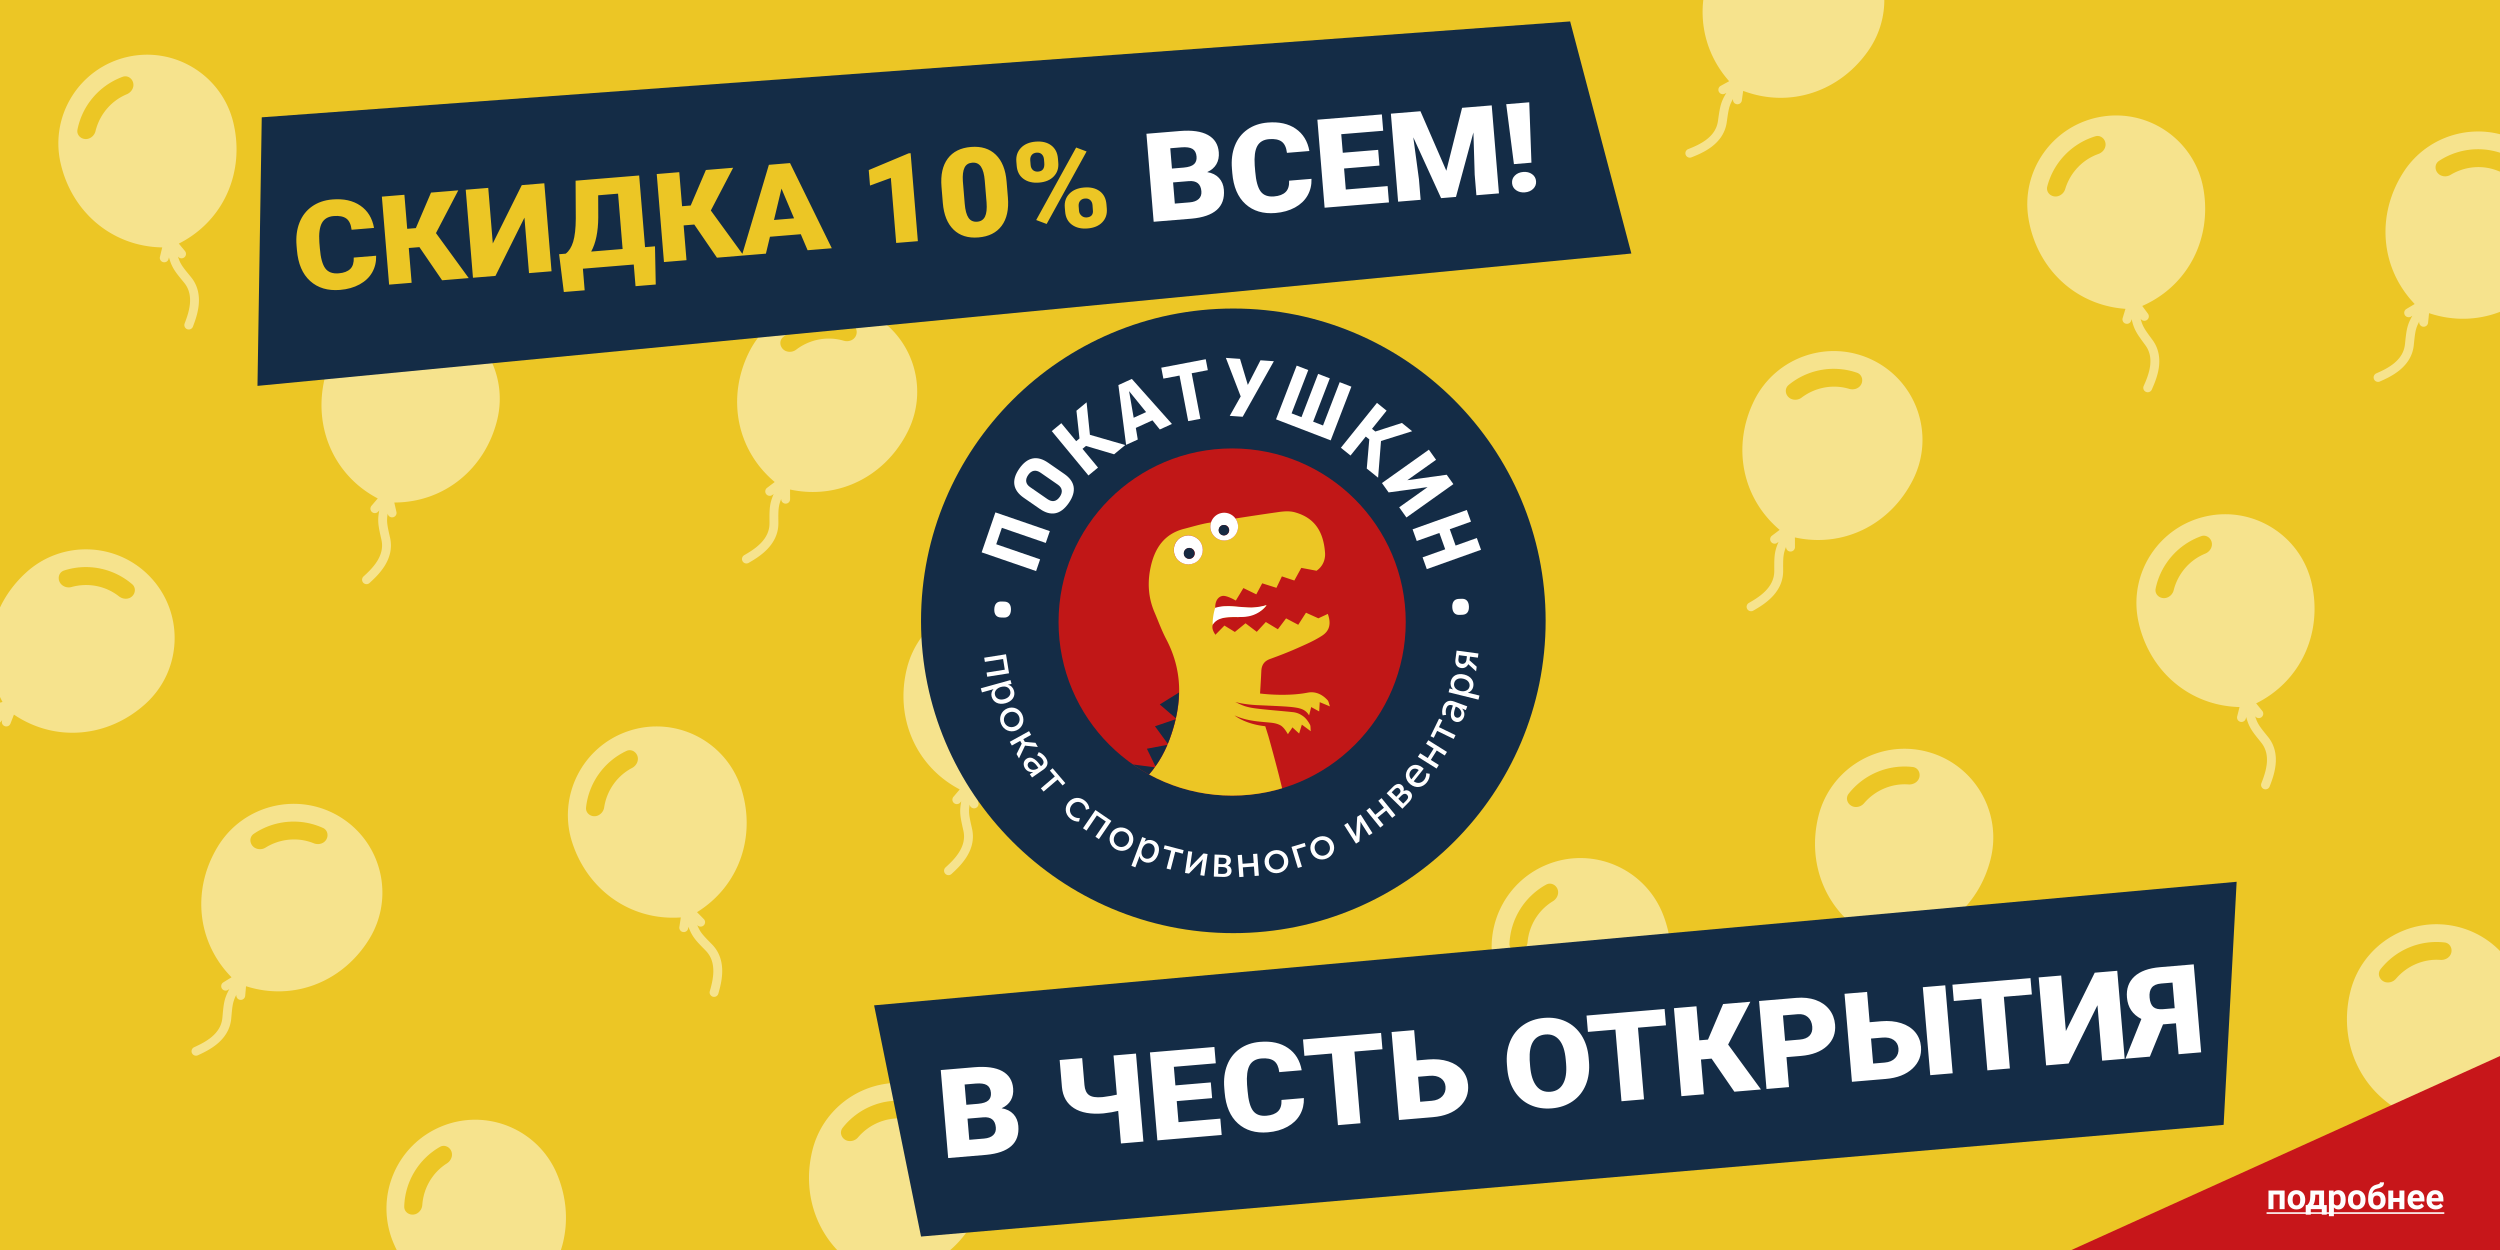
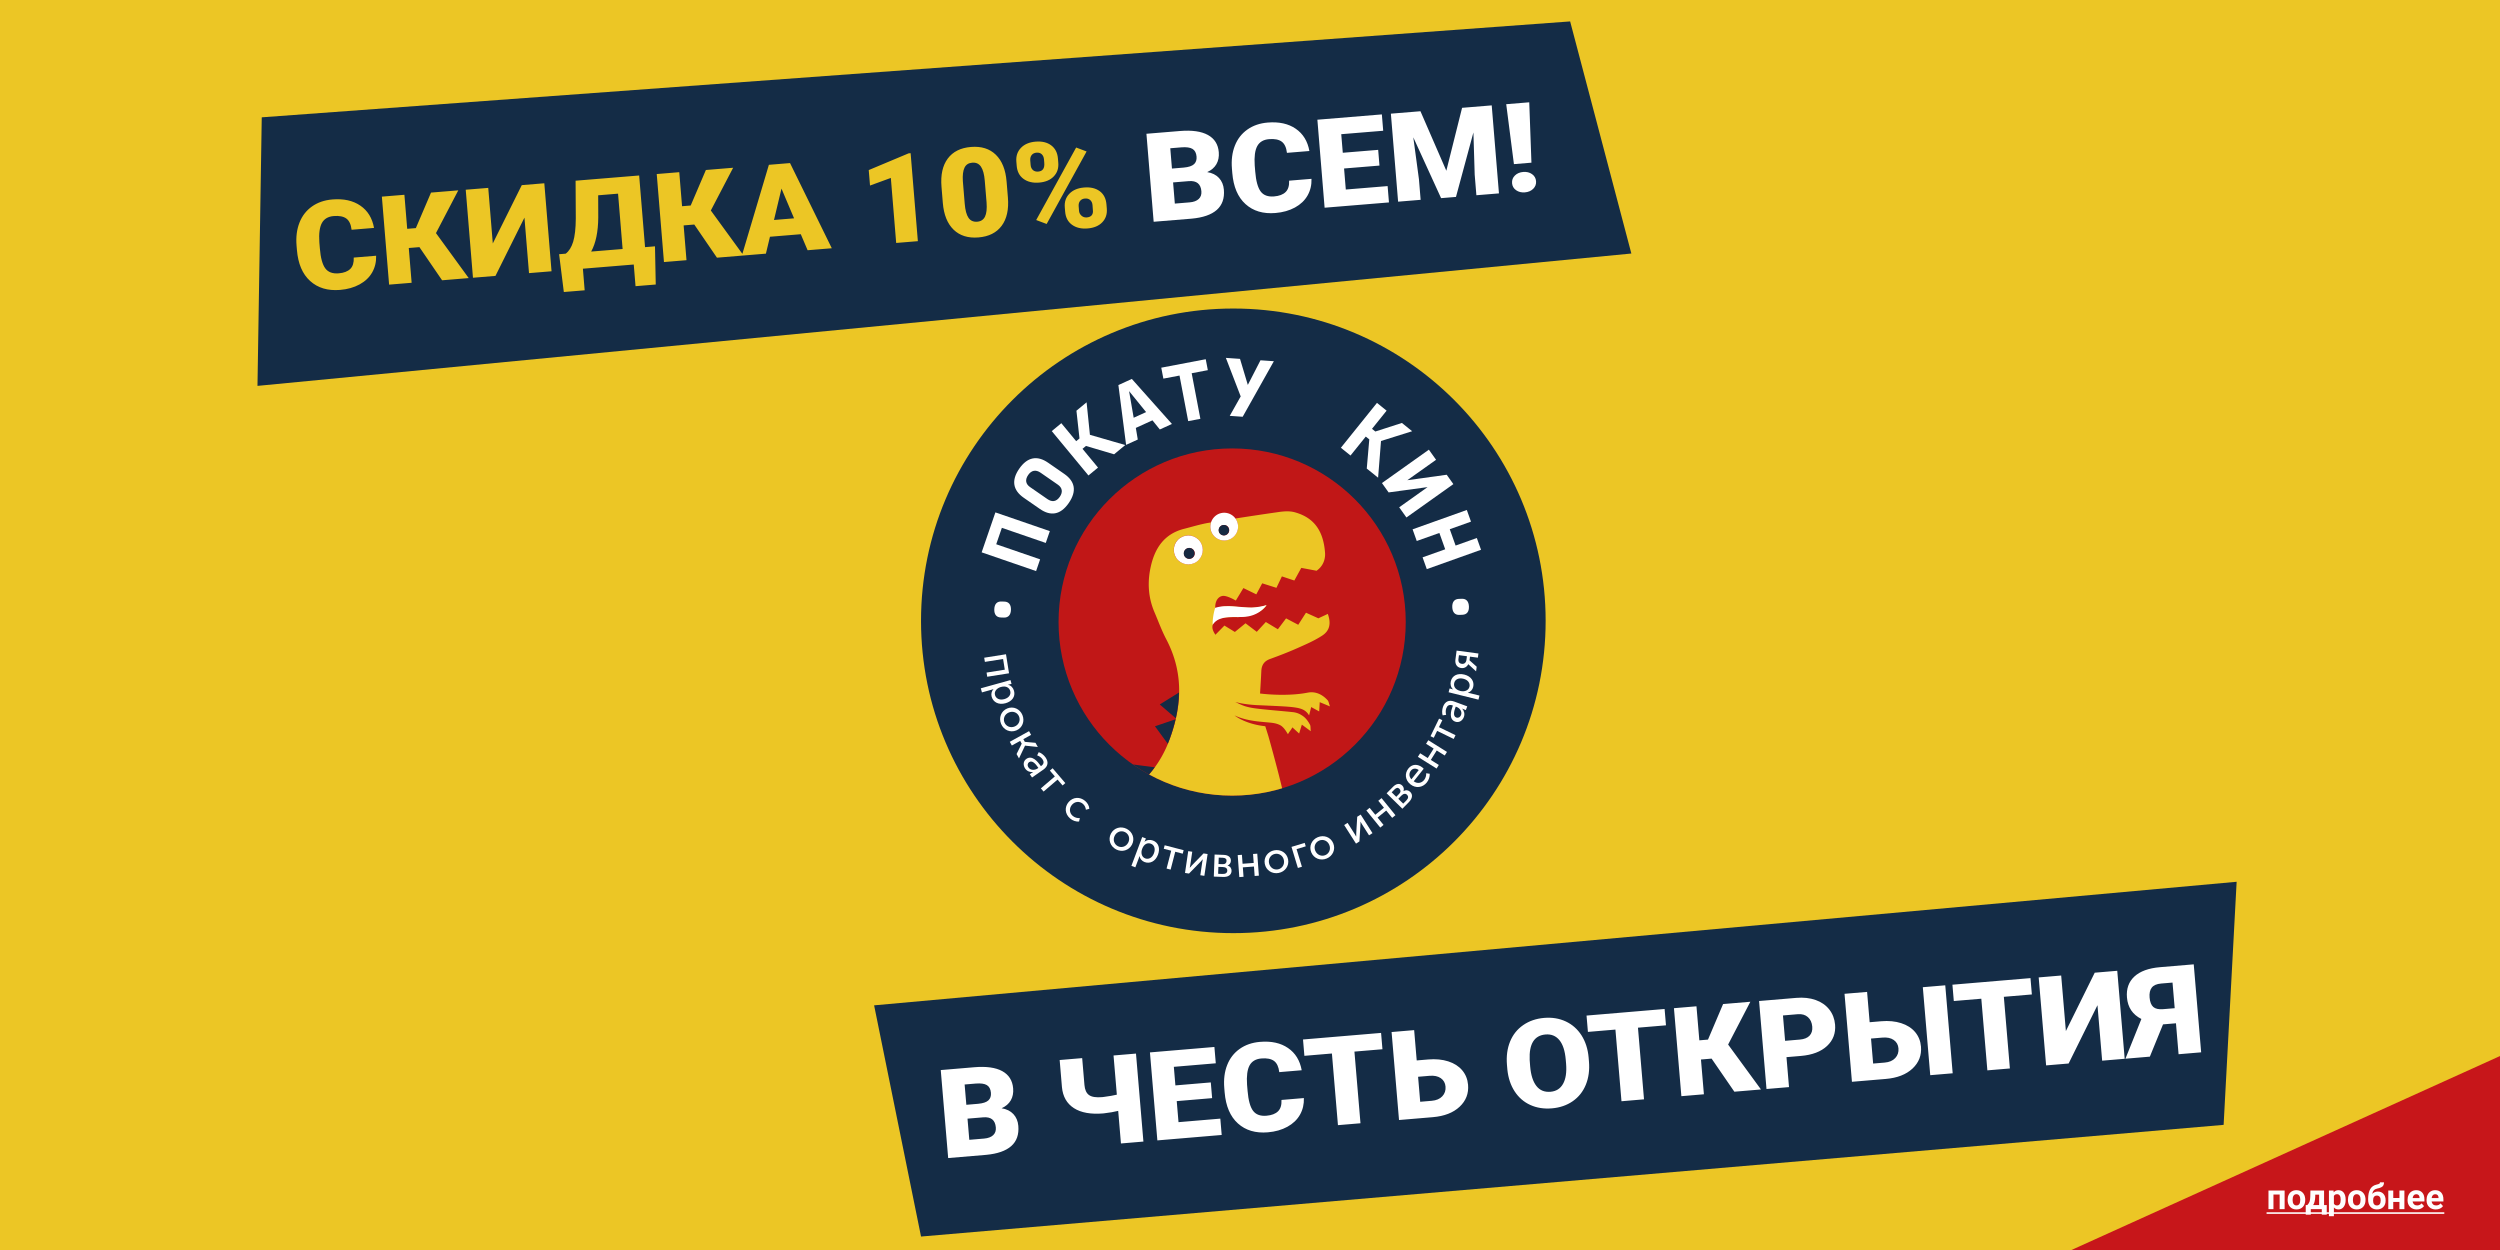
<svg xmlns="http://www.w3.org/2000/svg" xml:space="preserve" width="2500" height="1250" style="shape-rendering:geometricPrecision;text-rendering:geometricPrecision;image-rendering:optimizeQuality;fill-rule:evenodd;clip-rule:evenodd">
  <defs>
    <clipPath id="id0">
-       <path d="M-2.37-.34H2500V1250H-2.37z" />
-     </clipPath>
+       </clipPath>
    <clipPath id="id1" style="clip-rule:nonzero">
      <path d="M1058.56 622.03c0 95.86 77.71 173.59 173.59 173.59 95.87 0 173.59-77.73 173.59-173.59 0-95.89-77.72-173.6-173.59-173.6-95.88 0-173.59 77.71-173.59 173.6" />
    </clipPath>
    <style>.fil11{fill:#142c46}.fil8{fill:#152b44;fill-rule:nonzero}.fil9{fill:#162941}.fil5,.fil6,.fil7,.fil9{fill-rule:nonzero}.fil6{fill:#e5c21e}.fil7{fill:#ecc625}.fil5{fill:#fff}</style>
  </defs>
  <path d="M0 0h2500v1250H0z" style="fill:#ecc625" />
  <g id="Слой_x0020_1">
    <g id="основа">
      <g style="clip-path:url(#id0)">
        <path d="M178.83 243.61c44.56-22.5 66.01-70.93 54.75-120-10.96-47.76-58.57-77.6-106.32-66.64s-77.59 58.57-66.63 106.32c11.26 49.07 51.69 83.31 101.6 84.13l-2.29 9.39c-.17.66-.17 1.36-.02 2.03.55 2.4 2.94 3.89 5.33 3.34a4.45 4.45 0 0 0 3.33-3.28l.37-1.55c.84 2.91 1.67 5.35 2.67 7.58 2.55 5.68 6.07 9.94 12.12 17.29l.34.43c5.34 6.46 6.52 13.98 5.81 21.36-.74 7.49-3.35 14.44-5.26 19.46-.31.82-.37 1.72-.17 2.58a4.43 4.43 0 0 0 5.31 3.33 4.4 4.4 0 0 0 3.15-2.74l.05-.15c1.88-4.94 4.89-12.88 5.74-21.61.87-8.92-.5-19.02-7.77-27.88-6.51-7.88-9.22-11.21-11.24-15.7-.69-1.58-1.29-3.2-1.79-4.86l.21.27a4.45 4.45 0 0 0 4.42 1.51c2.4-.55 3.89-2.94 3.34-5.33-.15-.67-.46-1.31-.9-1.83l-6.16-7.46zM77.49 129.5c4.88-24.25 22.03-44.23 45.25-52.72 4.57-1.67 9.38 1.37 10.47 6.14 1.1 4.77-1.94 9.47-6.46 11.35-15.79 6.57-27.16 20.43-31.17 36.59-.84 3.87-3.79 6.95-7.63 7.96-5.98 1.37-11.67-3.31-10.46-9.33zm619.53 782.68c42.42-26.32 59.54-76.45 44.01-124.35-15.1-46.6-65.15-72.15-111.75-57.04-46.6 15.1-72.15 65.15-57.05 111.75 15.53 47.89 58.8 78.45 108.59 74.89l-1.46 9.56c-.1.67-.05 1.37.17 2.02a4.436 4.436 0 0 0 5.6 2.86c1.6-.52 2.77-1.9 3.02-3.56l.24-1.58c1.08 2.83 2.13 5.19 3.33 7.32 3.02 5.44 6.91 9.37 13.58 16.16l.38.4c5.88 5.97 7.72 13.35 7.66 20.76-.08 7.53-2.07 14.68-3.53 19.86-.24.84-.22 1.74.05 2.57a4.434 4.434 0 0 0 5.59 2.86 4.44 4.44 0 0 0 2.9-3.01l.03-.15c1.44-5.09 3.74-13.26 3.83-22.04.08-8.95-2.18-18.9-10.2-27.08-7.17-7.28-10.17-10.36-12.57-14.65-.83-1.52-1.57-3.08-2.21-4.69l.23.25a4.44 4.44 0 0 0 4.54 1.11 4.436 4.436 0 0 0 2.86-5.6c-.21-.65-.57-1.26-1.06-1.74l-6.78-6.89zM586.06 807.4c2.73-24.58 18.07-46 40.45-56.49 4.41-2.06 9.46.54 10.97 5.2s-1.1 9.61-5.44 11.87c-15.15 7.94-25.26 22.74-27.83 39.19-.51 3.93-3.17 7.25-6.91 8.59-5.84 1.9-11.91-2.27-11.24-8.37zm203.95-317.89c48.78 10.59 95.95-13.51 118.12-58.71 21.57-43.99 3.39-97.16-40.6-118.73-43.98-21.57-97.15-3.39-118.72 40.6-22.16 45.2-12.34 97.26 25.91 129.34l-7.69 5.85c-.55.41-.99.95-1.3 1.57a4.446 4.446 0 0 0 2.04 5.95c1.51.74 3.32.57 4.65-.46l1.27-.96c-1.19 2.78-2.08 5.2-2.71 7.57-1.6 6.01-1.54 11.53-1.47 21.06l-.01.54c.08 8.39-3.74 14.97-8.94 20.25-5.3 5.35-11.7 9.1-16.35 11.81a4.46 4.46 0 0 0-1.76 1.89 4.425 4.425 0 0 0 2.03 5.93c1.33.66 2.9.61 4.18-.14l.12-.09c4.58-2.65 11.91-6.92 18.08-13.16 6.29-6.39 11.59-15.1 11.52-26.55-.09-10.23-.1-14.52 1.16-19.27.47-1.67 1.02-3.31 1.68-4.9l-.01.33a4.44 4.44 0 0 0 2.49 3.96c2.2 1.08 4.87.17 5.95-2.03.3-.63.46-1.31.45-1.99l-.08-9.67zm-6.82-152.47c19.06-15.75 44.98-20.47 68.36-12.43 4.59 1.58 6.42 6.96 4.26 11.36-2.15 4.4-7.47 6.14-12.17 4.74-16.41-4.84-33.96-1.23-47.25 8.79-3.1 2.48-7.33 3.01-10.94 1.37-5.52-2.7-6.98-9.92-2.25-13.83zm98.61 938.3c49.92-.04 90.87-33.64 102.89-82.53 11.7-47.58-17.39-95.65-64.96-107.35s-95.64 17.39-107.35 64.97c-12.02 48.88 8.68 97.65 52.88 120.84l-6.27 7.36c-.44.51-.76 1.14-.93 1.81-.58 2.38.88 4.79 3.26 5.38 1.63.4 3.36-.16 4.45-1.44l1.03-1.21c-.57 2.97-.92 5.53-1.03 7.97-.29 6.22.95 11.6 3.05 20.89l.1.54c1.86 8.17-.46 15.42-4.42 21.68-4.03 6.36-9.49 11.39-13.46 15.02-.64.6-1.1 1.37-1.31 2.22-.58 2.38.87 4.79 3.25 5.37 1.44.36 2.96-.03 4.05-1.03l.1-.11c3.91-3.57 10.16-9.3 14.86-16.72 4.79-7.57 8.11-17.21 5.6-28.39-2.27-9.97-3.19-14.16-2.97-19.08.09-1.73.29-3.44.59-5.14l.06.33a4.46 4.46 0 0 0 3.28 3.34c2.38.58 4.79-.88 5.38-3.26.16-.67.17-1.37.01-2.04l-2.14-9.43zm-39.16-147.51c15.27-19.45 39.59-29.58 64.14-26.71 4.83.56 7.76 5.43 6.59 10.19-1.17 4.75-6 7.59-10.88 7.23-17.06-1.24-33.45 6.03-44.3 18.65-2.5 3.08-6.51 4.5-10.4 3.67-5.96-1.46-8.93-8.2-5.14-13.03zM1743.17 90.87c46.69 17.66 96.9.76 125.48-40.69 27.8-40.34 17.64-95.6-22.69-123.41-40.33-27.8-95.6-17.64-123.41 22.69-28.57 41.45-26.51 94.39 6.6 131.74l-8.47 4.66c-.6.32-1.12.79-1.51 1.36a4.46 4.46 0 0 0 1.14 6.19c1.38.95 3.19 1.04 4.67.23l1.39-.77c-1.58 2.58-2.82 4.84-3.79 7.09-2.47 5.71-3.23 11.18-4.56 20.61l-.09.54c-1.15 8.3-5.9 14.26-11.82 18.71-6.02 4.52-12.91 7.29-17.91 9.28-.81.32-1.51.88-2.01 1.61a4.432 4.432 0 0 0 5.28 6.64l.14-.07c4.92-1.95 12.8-5.09 19.82-10.36 7.16-5.39 13.69-13.22 15.3-24.57 1.41-10.12 2.04-14.37 3.98-18.88.71-1.59 1.5-3.12 2.38-4.61l-.06.33c-.23 1.67.5 3.33 1.88 4.29a4.46 4.46 0 0 0 6.19-1.14c.39-.57.65-1.22.74-1.9l1.34-9.58zm15.69-151.81c21.17-12.78 47.5-13.63 69.44-2.24 4.31 2.24 5.33 7.84 2.55 11.87s-8.3 4.97-12.74 2.9c-15.51-7.2-33.41-6.22-48.03 1.74-3.43 1.99-7.69 1.9-11.03-.26-5.05-3.48-5.44-10.84-.18-14.01zm-782.6 854.45c49.92-.04 90.88-33.64 102.9-82.53 11.7-47.58-17.39-95.65-64.97-107.35-47.57-11.7-95.64 17.39-107.34 64.97-12.02 48.88 8.67 97.65 52.88 120.84l-6.27 7.36c-.45.51-.77 1.14-.93 1.81-.59 2.38.87 4.79 3.25 5.38 1.64.4 3.37-.16 4.45-1.44l1.03-1.21c-.56 2.97-.91 5.52-1.02 7.97-.29 6.21.94 11.6 3.04 20.89l.11.54c1.86 8.17-.47 15.41-4.43 21.68-4.02 6.36-9.48 11.39-13.45 15.02-.64.6-1.1 1.37-1.31 2.22-.59 2.38.87 4.79 3.24 5.37 1.44.35 2.97-.03 4.06-1.03l.1-.11c3.91-3.57 10.16-9.3 14.86-16.72 4.78-7.57 8.11-17.21 5.59-28.39-2.26-9.97-3.19-14.17-2.97-19.08.1-1.73.29-3.44.59-5.14l.07.32a4.46 4.46 0 0 0 3.27 3.35c2.38.58 4.8-.88 5.38-3.26.17-.67.17-1.37.02-2.04l-2.14-9.43zM937.11 646c15.27-19.46 39.58-29.58 64.13-26.71 4.83.56 7.76 5.43 6.59 10.19-1.17 4.75-5.99 7.58-10.88 7.23-17.06-1.24-33.44 6.03-44.29 18.65-2.5 3.08-6.52 4.5-10.4 3.67-5.96-1.46-8.93-8.2-5.15-13.03m1491.93-332.85c47.32 15.91 96.86-2.84 123.88-45.33 26.28-41.34 14.07-96.19-27.27-122.48-41.34-26.28-96.19-14.07-122.47 27.27-27.02 42.48-22.99 95.31 11.5 131.4l-8.3 4.97a4.5 4.5 0 0 0-1.46 1.42 4.46 4.46 0 0 0 1.37 6.14c1.42.9 3.23.93 4.68.06l1.36-.82c-1.48 2.63-2.64 4.94-3.52 7.22-2.26 5.8-2.81 11.3-3.79 20.77l-.07.54c-.85 8.34-5.37 14.47-11.12 19.14-5.85 4.74-12.63 7.76-17.55 9.93-.8.36-1.48.95-1.95 1.69a4.42 4.42 0 0 0 1.36 6.12c1.25.8 2.82.92 4.17.32l.13-.07c4.84-2.13 12.6-5.57 19.42-11.1 6.96-5.65 13.18-13.72 14.37-25.11 1.04-10.17 1.51-14.44 3.29-19.03a42 42 0 0 1 2.2-4.68l-.05.33a4.47 4.47 0 0 0 2.04 4.21 4.46 4.46 0 0 0 6.14-1.37c.37-.58.6-1.25.67-1.93l.98-9.62zm10.03-152.28c20.68-13.56 46.96-15.39 69.31-4.83 4.39 2.08 5.61 7.63 2.99 11.76-2.63 4.14-8.11 5.28-12.62 3.38-15.78-6.62-33.62-4.98-47.94 3.52a10.53 10.53 0 0 1-11.02.16c-5.18-3.29-5.84-10.63-.71-14zm-296.84 145.09c45.72-20.04 69.79-67.23 61.22-116.85-8.33-48.28-54.24-80.67-102.52-72.33-48.28 8.33-80.67 54.24-72.33 102.52 8.56 49.61 47.06 86.01 96.85 89.55l-2.8 9.25c-.2.65-.24 1.35-.12 2.03.41 2.42 2.72 4.04 5.13 3.63a4.47 4.47 0 0 0 3.51-3.11l.45-1.52c.68 2.95 1.38 5.43 2.25 7.72 2.23 5.81 5.52 10.25 11.16 17.92l.31.45c4.99 6.74 5.76 14.31 4.64 21.64-1.15 7.44-4.13 14.24-6.31 19.15-.35.8-.46 1.7-.32 2.56a4.44 4.44 0 0 0 5.13 3.62c1.46-.25 2.7-1.21 3.3-2.57l.05-.14c2.15-4.83 5.58-12.59 6.92-21.27 1.35-8.86.53-19.02-6.25-28.26-6.07-8.22-8.6-11.69-10.36-16.28-.61-1.63-1.12-3.27-1.52-4.95l.19.27a4.45 4.45 0 0 0 4.34 1.75 4.452 4.452 0 0 0 2.82-7.02l-5.74-7.78zm-94.96-119.48c6.2-23.94 24.42-42.96 48.06-50.17 4.65-1.42 9.29 1.87 10.12 6.7.84 4.82-2.45 9.35-7.07 10.98-16.13 5.7-28.23 18.92-33.11 34.84a10.55 10.55 0 0 1-8.06 7.52c-6.05 1.05-11.47-3.94-9.94-9.88zm208.88 516.9c44.73-22.17 66.53-70.44 55.63-119.6-10.6-47.83-58-78.02-105.83-67.41-47.82 10.61-78.01 58-67.4 105.83 10.9 49.15 51.07 83.68 100.98 84.86l-2.36 9.38c-.17.66-.18 1.36-.03 2.04.53 2.39 2.91 3.91 5.3 3.37a4.44 4.44 0 0 0 3.35-3.26l.39-1.54c.81 2.91 1.63 5.36 2.61 7.6 2.5 5.7 5.99 9.98 11.99 17.37l.33.44c5.3 6.5 6.43 14.02 5.66 21.39-.8 7.49-3.46 14.42-5.4 19.43-.31.82-.38 1.72-.19 2.57.53 2.4 2.9 3.91 5.29 3.38a4.43 4.43 0 0 0 3.17-2.72l.04-.14c1.93-4.94 4.99-12.85 5.91-21.58.93-8.91-.37-19.02-7.58-27.93-6.45-7.93-9.13-11.28-11.11-15.78-.69-1.59-1.27-3.21-1.76-4.87l.21.26a4.42 4.42 0 0 0 4.41 1.54 4.44 4.44 0 0 0 2.49-7.14l-6.1-7.5zm-100.5-114.85c5.06-24.21 22.36-44.07 45.64-52.38 4.58-1.64 9.37 1.43 10.43 6.21s-2.01 9.46-6.55 11.3c-15.84 6.46-27.31 20.24-31.43 36.36-.88 3.87-3.85 6.93-7.7 7.9-5.99 1.33-11.64-3.39-10.39-9.4zm-360.74-51.09c48.74 10.78 96-13.14 118.34-58.26 21.74-43.91 3.76-97.14-40.14-118.88s-97.14-3.76-118.88 40.15c-22.33 45.11-12.71 97.21 25.42 129.43l-7.72 5.82c-.54.41-.99.95-1.3 1.57a4.43 4.43 0 0 0 2.02 5.95c1.5.75 3.31.58 4.65-.44l1.27-.96c-1.2 2.78-2.09 5.2-2.73 7.57-1.63 6-1.6 11.53-1.56 21.05l-.01.54c.04 8.39-3.8 14.96-9.02 20.21-5.31 5.34-11.73 9.07-16.39 11.75a4.46 4.46 0 0 0-1.77 1.88 4.446 4.446 0 0 0 2.01 5.95c1.32.66 2.9.61 4.18-.13l.12-.08c4.59-2.64 11.94-6.88 18.13-13.1 6.31-6.36 11.65-15.05 11.62-26.51-.05-10.22-.04-14.51 1.24-19.26.47-1.67 1.03-3.3 1.69-4.9l-.01.34c0 1.68.96 3.22 2.47 3.97 2.2 1.09 4.87.18 5.96-2.02.31-.61.47-1.3.46-1.98l-.05-9.67zm-6.24-152.49c19.12-15.69 45.06-20.3 68.4-12.18 4.59 1.6 6.4 7 4.23 11.38-2.18 4.39-7.5 6.11-12.19 4.7-16.39-4.9-33.96-1.37-47.29 8.61a10.55 10.55 0 0 1-10.95 1.32c-5.5-2.72-6.93-9.94-2.19-13.83zm631.05 731.76c49.92-.05 90.88-33.65 102.9-82.54 11.7-47.58-17.39-95.65-64.97-107.35-47.57-11.7-95.64 17.4-107.34 64.97-12.02 48.89 8.67 97.66 52.88 120.84l-6.27 7.36c-.45.52-.77 1.14-.93 1.81-.59 2.39.87 4.79 3.25 5.38 1.64.4 3.37-.15 4.45-1.44l1.03-1.21c-.56 2.97-.91 5.53-1.02 7.97-.29 6.22.94 11.6 3.04 20.89l.11.54c1.86 8.17-.47 15.42-4.43 21.68-4.02 6.36-9.48 11.39-13.45 15.03-.64.59-1.1 1.36-1.31 2.21a4.43 4.43 0 0 0 3.24 5.37c1.44.36 2.97-.03 4.06-1.03l.1-.11c3.91-3.57 10.16-9.3 14.86-16.72 4.78-7.57 8.11-17.21 5.59-28.39-2.26-9.97-3.19-14.16-2.97-19.07.1-1.73.29-3.45.59-5.15l.07.33a4.45 4.45 0 0 0 3.27 3.34c2.38.58 4.8-.87 5.38-3.26.17-.67.17-1.37.02-2.04l-2.14-9.43zm-39.15-147.51c15.27-19.46 39.58-29.59 64.13-26.72 4.83.56 7.76 5.44 6.59 10.19-1.17 4.76-5.99 7.59-10.88 7.23-17.06-1.23-33.44 6.03-44.29 18.65-2.5 3.08-6.52 4.51-10.4 3.68-5.96-1.47-8.93-8.21-5.15-13.04zm-492.77-27.96c49.92-.04 90.87-33.64 102.9-82.53 11.7-47.58-17.4-95.65-64.97-107.35s-95.64 17.39-107.34 64.97c-12.03 48.89 8.67 97.65 52.87 120.84l-6.27 7.36c-.44.51-.76 1.14-.93 1.81-.58 2.38.88 4.79 3.26 5.38 1.64.4 3.36-.15 4.45-1.44l1.03-1.21c-.56 2.97-.92 5.53-1.03 7.97-.28 6.22.95 11.6 3.05 20.89l.1.54c1.87 8.17-.46 15.42-4.42 21.68-4.03 6.36-9.49 11.39-13.45 15.02a4.5 4.5 0 0 0-1.32 2.22c-.58 2.39.87 4.79 3.25 5.37 1.44.36 2.96-.03 4.05-1.03l.1-.11c3.91-3.57 10.17-9.3 14.86-16.72 4.79-7.57 8.11-17.21 5.6-28.39-2.27-9.97-3.19-14.16-2.97-19.07.09-1.74.29-3.45.59-5.15l.06.33a4.46 4.46 0 0 0 3.28 3.34c2.38.58 4.79-.88 5.38-3.26.16-.67.17-1.37.02-2.04l-2.15-9.43zm-39.16-147.51c15.27-19.45 39.59-29.58 64.14-26.71 4.83.56 7.76 5.44 6.59 10.19s-6 7.59-10.88 7.23c-17.06-1.23-33.45 6.03-44.3 18.65a10.51 10.51 0 0 1-10.39 3.67c-5.96-1.46-8.93-8.2-5.15-13.03zm-221.76 247.31c40.65-28.98 54.54-80.1 36-126.91-18.05-45.54-69.62-67.85-115.17-49.8-45.54 18.04-67.85 69.62-49.8 115.17 18.54 46.8 63.68 74.54 113.14 67.8l-.85 9.64c-.06.67.04 1.37.3 2.01.9 2.28 3.49 3.4 5.77 2.5a4.46 4.46 0 0 0 2.79-3.76l.14-1.58c1.26 2.74 2.45 5.03 3.78 7.09 3.37 5.23 7.5 8.9 14.59 15.26l.4.37c6.26 5.58 8.56 12.83 8.97 20.23.4 7.52-1.13 14.79-2.26 20.04-.18.86-.1 1.76.22 2.57.9 2.29 3.48 3.4 5.76 2.5a4.47 4.47 0 0 0 2.7-3.19l.02-.15c1.12-5.17 2.89-13.47 2.42-22.24-.5-8.94-3.38-18.72-11.9-26.38-7.63-6.81-10.81-9.69-13.48-13.82a42 42 0 0 1-2.5-4.53l.24.23a4.45 4.45 0 0 0 4.6.82c2.28-.9 3.4-3.49 2.5-5.77-.26-.64-.66-1.22-1.17-1.67l-7.21-6.44zm-117.42-97.5c1.16-24.7 15.11-47.05 36.78-58.95 4.26-2.33 9.47-.06 11.27 4.49 1.81 4.55-.48 9.66-4.67 12.19-14.62 8.89-23.76 24.31-25.28 40.88-.25 3.96-2.7 7.45-6.35 9.02-5.7 2.26-12.03-1.51-11.74-7.64zM394.29 502.52c49.91-.04 90.87-33.64 102.89-82.53 11.7-47.58-17.39-95.65-64.97-107.35-47.57-11.7-95.64 17.39-107.34 64.97-12.02 48.88 8.68 97.65 52.88 120.84l-6.27 7.36c-.44.51-.76 1.14-.93 1.81-.58 2.38.87 4.79 3.26 5.38 1.63.4 3.36-.16 4.45-1.44l1.03-1.21c-.57 2.97-.92 5.52-1.03 7.97-.29 6.21.94 11.6 3.04 20.89l.11.54c1.86 8.17-.47 15.42-4.42 21.68-4.03 6.36-9.49 11.39-13.46 15.02-.64.6-1.1 1.37-1.31 2.22-.59 2.38.87 4.79 3.25 5.37 1.43.36 2.96-.03 4.05-1.03l.1-.11c3.91-3.57 10.16-9.3 14.86-16.72 4.78-7.57 8.11-17.21 5.59-28.39-2.26-9.97-3.18-14.16-2.96-19.08.09-1.73.28-3.44.58-5.14l.07.33a4.47 4.47 0 0 0 3.27 3.34c2.39.58 4.8-.88 5.38-3.26.17-.67.18-1.37.02-2.04l-2.14-9.43zm-39.16-147.51a71.07 71.07 0 0 1 64.14-26.71c4.82.56 7.76 5.43 6.59 10.19-1.17 4.75-6 7.58-10.88 7.23-17.06-1.24-33.45 6.03-44.3 18.65-2.5 3.08-6.51 4.5-10.4 3.67-5.96-1.46-8.93-8.2-5.14-13.03zM13.94 714.61c41.37 27.93 94.12 23.04 131.47-10.72 36.35-32.85 39.18-88.97 6.33-125.32-32.85-36.34-88.97-39.17-125.32-6.32C-10.92 606.01-21.1 658 2.52 701.97l-9.32 2.58c-.65.18-1.27.52-1.78.98a4.445 4.445 0 0 0-.31 6.28 4.42 4.42 0 0 0 4.49 1.3l1.53-.42c-2.13 2.14-3.86 4.06-5.32 6.02-3.72 4.99-5.72 10.14-9.18 19.02l-.21.5c-3.04 7.81-9.03 12.51-15.81 15.48-6.9 3.01-14.25 4.12-19.56 4.91-.87.13-1.68.51-2.34 1.1a4.44 4.44 0 0 0-.32 6.27c1 1.09 2.48 1.63 3.94 1.41l.14-.03c5.24-.77 13.63-2.01 21.68-5.53 8.21-3.59 16.36-9.71 20.54-20.38 3.71-9.53 5.29-13.52 8.23-17.46 1.05-1.38 2.17-2.69 3.37-3.94l-.13.31a4.43 4.43 0 0 0 .84 4.6c1.65 1.82 4.46 1.97 6.28.32.51-.46.91-1.04 1.16-1.68l3.51-9.01zm50.2-144.13c23.55-7.56 49.37-2.32 68.1 13.81 3.68 3.17 3.38 8.85-.25 12.13s-9.22 2.93-13.07-.11c-13.44-10.58-31.08-13.74-47.14-9.36-3.79 1.15-7.92.08-10.67-2.79-4.11-4.55-2.8-11.8 3.04-13.68zm181.88 415.74c47.55 15.22 96.81-4.26 123.2-47.14 25.68-41.72 12.67-96.38-29.05-122.07-41.72-25.67-96.38-12.66-122.07 29.06-26.38 42.87-21.58 95.63 13.42 131.22l-8.22 5.09c-.58.35-1.07.85-1.43 1.44a4.447 4.447 0 0 0 1.45 6.12c1.43.88 3.25.88 4.68-.01l1.35-.84c-1.45 2.65-2.56 4.98-3.42 7.28-2.17 5.83-2.64 11.33-3.48 20.82l-.07.54c-.72 8.35-5.15 14.54-10.83 19.29-5.78 4.83-12.52 7.95-17.4 10.2-.8.37-1.47.96-1.93 1.71a4.42 4.42 0 0 0 1.45 6.1c1.26.78 2.83.88 4.17.26l.13-.07c4.82-2.21 12.52-5.76 19.26-11.38 6.87-5.75 12.98-13.91 14-25.33.89-10.18 1.3-14.46 3.01-19.07a43 43 0 0 1 2.13-4.72l-.04.34a4.47 4.47 0 0 0 2.1 4.18 4.46 4.46 0 0 0 6.12-1.46c.36-.59.58-1.25.64-1.94l.84-9.63zm7.8-152.42c20.49-13.86 46.73-16.07 69.23-5.83 4.43 2.01 5.73 7.55 3.16 11.71-2.56 4.17-8.02 5.4-12.57 3.56-15.86-6.39-33.69-4.48-47.87 4.23a10.55 10.55 0 0 1-11.03.31c-5.22-3.21-5.99-10.54-.91-13.98zm269.58 468.04c40.12-29.7 53.09-81.06 33.7-127.53-18.86-45.21-70.83-66.58-116.04-47.72s-66.59 70.83-47.72 116.05c19.38 46.46 65.01 73.38 114.34 65.75l-.67 9.65c-.05.68.06 1.37.33 2.01a4.46 4.46 0 0 0 5.82 2.39 4.44 4.44 0 0 0 2.72-3.8l.11-1.59c1.31 2.72 2.54 4.99 3.91 7.02 3.46 5.17 7.65 8.77 14.86 14.99l.41.37c6.35 5.47 8.79 12.68 9.33 20.07.54 7.51-.86 14.8-1.9 20.08-.16.86-.07 1.75.27 2.56a4.43 4.43 0 0 0 5.8 2.39 4.4 4.4 0 0 0 2.64-3.24l.02-.14c1.03-5.2 2.65-13.53 2.02-22.28-.66-8.94-3.71-18.66-12.38-26.16-7.75-6.67-10.98-9.5-13.72-13.58-.95-1.45-1.82-2.94-2.59-4.49l.25.23a4.446 4.446 0 0 0 7.01-5.08c-.27-.63-.68-1.2-1.2-1.65l-7.32-6.31zm-119.16-95.36c.72-24.72 14.26-47.32 35.71-59.6 4.22-2.42 9.47-.24 11.36 4.28 1.88 4.52-.32 9.66-4.46 12.28-14.45 9.15-23.32 24.72-24.54 41.32-.18 3.97-2.56 7.5-6.18 9.14-5.66 2.36-12.06-1.29-11.88-7.43z" style="fill:#f6e38d" />
      </g>
      <path d="M-2.37-.34H2500V1250H-2.37z" style="fill:none" />
      <path id="фон" d="M1545.64 620.83c0 172.48-139.83 312.31-312.32 312.31-172.47 0-312.3-139.83-312.3-312.31s139.83-312.3 312.3-312.3c172.49 0 312.32 139.82 312.32 312.3" style="fill:#142c46;fill-rule:nonzero" />
      <path id="фон_0" d="M1405.74 622.03c0 95.87-77.71 173.59-173.6 173.59-95.87 0-173.58-77.72-173.58-173.59 0-95.89 77.71-173.6 173.58-173.6 95.88 0 173.6 77.71 173.6 173.6" style="fill:#c11717;fill-rule:nonzero" />
      <g id="лого">
        <path id="path160" d="m1001.4 601.5 3.04.1c4.27.12 6.67 3.01 6.52 8.19-.16 5.18-2.72 7.92-6.99 7.79l-3.04-.09c-4.51-.14-6.79-3.02-6.64-8.2.17-5.19 2.61-7.93 7.11-7.79" class="fil5" />
        <path id="path164" d="m1045.76 542.95-43.9-15.12-5.64 16.42 43.89 15.1-4.02 11.73-54.45-18.74 13.75-39.95 54.44 18.74z" class="fil5" />
        <path id="path168" d="m1029.99 487.02 17.4 12.05c4.63 3.2 8.92 2.76 12.39-2.25 3.33-4.81 2.47-9.11-1.87-12.12l-17.33-12c-4.72-3.27-9.11-2.46-12.38 2.25-3.4 4.91-2.47 9.12 1.79 12.07m18.08-24.34 16.21 11.23c10.55 7.31 12.88 16.99 4.47 29.13-8.33 12.04-18.23 13.27-28.78 5.96l-16.2-11.22c-10.84-7.51-12.63-17.39-4.55-29.05 8.14-11.76 18.02-13.56 28.85-6.04zm0 0" class="fil5" />
        <path id="path172" d="m1125.28 445.04-11.2 9.26-28.11-8.35-3.47 2.88 15.51 18.75-9.57 7.9-36.68-44.38 9.56-7.91 14.86 17.99 3.3-2.73-3.05-27.74 10.16-8.4 3.32 32.49z" class="fil5" />
        <path id="path176" d="m1146.09 412.09-17.01-20.98 4.6 26.64zm13.74 17.39-7.38-9.14-16.62 7.57 1.95 11.63-11.69 5.33-7.7-59.8 13.45-6.14 40.11 45.04z" class="fil5" />
        <path id="path180" d="m1191.68 373.24 8.69 45.58-12.18 2.32-8.68-45.58-16.15 3.07-2.1-10.94 44.47-8.47 2.1 10.94z" class="fil5" />
        <path id="path184" d="m1229.75 415.86 10.95-19.44-14.84-38.54 14.16.99 7.8 26.06 12.66-24.64 13.38.93-31.18 55.55z" class="fil5" />
-         <path id="path188" d="m1276.01 419.34 20.67-53.72 11.58 4.44-16.67 43.31 9.88 3.81 16.67-43.31 11.67 4.48-16.67 43.32 9.88 3.8 16.67-43.31 11.68 4.49-20.68 53.72z" class="fil5" />
        <path id="path192" d="m1378.1 477.69-11.34-9.1 2.53-29.2-3.52-2.83-15.25 18.96-9.65-7.76 36.09-44.87 9.65 7.77-14.61 18.18 3.33 2.68 26.56-8.57 10.26 8.27-31.14 9.78z" class="fil5" />
        <path id="path196" d="m1399.19 507.3 28.37-20.19-38.95 5.31-6.67-9.37 46.93-33.37 7.19 10.11-28.75 20.43 39.39-5.47 6.66 9.37-46.93 33.37z" class="fil5" />
        <path id="path200" d="m1422.58 557.35 22.62-8.07-5.83-16.34-22.62 8.06-4.16-11.67 54.23-19.36 4.17 11.67-21.22 7.58 5.83 16.35 21.23-7.58 4.2 11.79-54.24 19.35z" class="fil5" />
        <path id="path204" d="m1462.38 614.77-3.04.12c-4.28.17-6.87-2.54-7.07-7.71-.21-5.19 2.15-8.11 6.42-8.28l3.05-.12c4.5-.17 6.98 2.54 7.19 7.72.2 5.17-2.05 8.1-6.55 8.27" class="fil5" />
        <path id="path208" d="m1006 654.25 3.03 19.04-21.8 3.46-.66-4.18 18.22-2.88-1.7-10.69-18.21 2.89-.67-4.17z" class="fil5" />
        <path id="path212" d="M995.02 695.1c.93 3.36 4.43 5.37 9.27 4.03 4.62-1.28 6.91-4.59 5.93-8.13-.89-3.19-3.97-5.5-9.35-4.01-3.79 1.06-6.94 4.2-5.85 8.11m15.47-15.03 1.05 3.79-1.89.51c-.89.24-1.63.32-1.63.32l.01.09c2.95.63 5.12 2.92 5.99 6.03 1.6 5.75-1.95 10.59-8.54 12.43-6.77 1.87-12.26-.94-13.82-6.52-.75-2.7-.08-5.51 1.78-7.61l-.02-.09s-.71.39-1.81.68l-9.67 2.7-1.13-4.09z" class="fil5" />
        <path id="path216" d="M1004.47 722.49c1.58 3.83 5.96 5.76 10.24 3.99 4.22-1.75 5.93-6.18 4.34-10-1.58-3.89-5.91-5.77-10.15-4.02-4.27 1.76-6.03 6.17-4.43 10.03m17.95-7.46c2.52 6.09.08 12.85-6.09 15.4-6.2 2.56-12.75-.49-15.24-6.54-2.52-6.09-.04-12.87 6.17-15.43 6.17-2.55 12.67.53 15.16 6.57" class="fil5" />
        <path id="path220" d="m1029.05 731.15 2.05 3.71-7.77 4.29 1.5 2.7 10.67.97 2.32 4.17-12.74-1.34-.07.04-6.03 12.73-2.42-4.38 5.15-10.37-1.54-2.77-8.34 4.62-2.05-3.71z" class="fil5" />
        <path id="path224" d="M1028.57 767.56c2.12 3.04 6.46 2.71 9.13.84l.69-.46-.63-.89c-1.8-2.59-5.35-7.22-8.67-4.89-1.43.99-2.1 3.15-.52 5.4m11.68-2.3.63.93.36-.25c2.96-2.07 2.78-4.48 1.2-6.74-1.24-1.78-3.23-3.11-5.29-3.84l1.57-3.17c2.24.62 5.08 2.72 6.84 5.26 3.18 4.54 2.49 8.88-2.08 12.09l-11.42 7.97-2.28-3.25 1.82-1.28c.82-.57 1.5-.89 1.5-.89l-.04-.07c-2.8.41-5.94-.68-7.82-3.36-2.19-3.14-2.25-7.41 1.14-9.77 5.69-3.97 11.24 2.63 13.86 6.37zm0 0" class="fil5" />
        <path id="path228" d="m1054.85 776.42-4.99-5.83 2.75-2.35 12.7 14.85-2.74 2.36-5.01-5.86-13.99 11.97-2.72-3.18z" class="fil5" />
        <path id="path232" d="M1085.16 800.94c2.22 1.91 4.04 4.79 4.17 7.85l-3.44.94c-.16-2.09-1.23-4.39-2.99-5.9-3.37-2.9-8-2.45-10.93.95-2.92 3.4-2.73 8.11.74 11.1 1.85 1.6 4.64 2.44 7.1 2.19l-.74 3.46c-2.92.31-6.37-.82-8.98-3.07-5.29-4.55-5.75-11.45-1.42-16.47 4.26-4.95 11.23-5.57 16.49-1.05" class="fil5" />
-         <path id="path236" d="m1095.45 810.03 15.92 10.88-12.46 18.24-3.49-2.39 10.41-15.25-8.94-6.11-10.4 15.25-3.49-2.4z" class="fil5" />
        <path id="path240" d="M1117.82 846.16c3.67 1.92 8.26.57 10.39-3.53 2.12-4.06.57-8.56-3.1-10.47-3.71-1.93-8.23-.6-10.35 3.45-2.14 4.09-.66 8.61 3.06 10.55m8.95-17.28c5.84 3.05 8.32 9.8 5.24 15.72-3.11 5.96-10.08 7.83-15.88 4.81-5.84-3.05-8.3-9.84-5.19-15.79 3.07-5.92 10.04-7.75 15.83-4.74m0 0" class="fil5" />
        <path id="path244" d="M1145.23 858.4c3.26 1.22 6.96-.43 8.72-5.11 1.69-4.5.37-8.3-3.06-9.58-3.1-1.17-6.78-.05-8.75 5.18-1.37 3.68-.71 8.07 3.09 9.51m-3.02-21.35 3.68 1.38-.7 1.83c-.32.86-.7 1.51-.7 1.51l.09.03c2.24-2 5.37-2.4 8.39-1.27 5.58 2.1 7.41 7.81 4.99 14.22-2.47 6.56-7.98 9.34-13.41 7.3-2.6-.99-4.48-3.18-5.08-5.92l-.08-.03s-.12.8-.51 1.86l-3.54 9.38-3.95-1.48z" class="fil5" />
        <path id="path248" d="m1171.21 850.7-7.44-1.93.91-3.5 18.95 4.91-.91 3.51-7.47-1.94-4.62 17.86-4.06-1.05z" class="fil5" />
        <path id="path252" d="m1188.23 851.14 4.02.59-1.93 13.03c-.17 1.17-.49 2.71-.57 2.92l.09.01c.23-.37 1.49-1.71 2.38-2.64l11.33-11.64 4.06.6-3.24 21.82-4.05-.6 1.92-13.03c.16-1.03.51-2.53.56-2.87l-.07-.01c-.2.37-1.49 1.68-2.34 2.61l-11.38 11.63-4-.6z" class="fil5" />
        <path id="path256" d="M1222.64 864.17c2.53.1 3.83-1.17 3.92-3.22.07-2-1.16-3.1-3.82-3.19l-4.01-.15-.23 6.42zm.04 9.78c3.05.11 4.54-1.24 4.61-3.28.09-2.18-1.49-3.55-4.41-3.65l-4.48-.16-.26 6.94zm-8.08-19.41 9.11.33c4.45.16 7.3 2.23 7.17 5.93-.08 2.14-1.28 3.93-3.31 4.73v.04c2.72.76 4.07 2.94 3.99 5.39-.15 4.09-3.54 6.15-8.33 5.98l-9.42-.35z" class="fil5" />
        <path id="path260" d="m1237.7 855.11 4.22-.32.65 8.97 11.14-.82-.66-8.96 4.22-.3 1.6 21.99-4.22.32-.68-9.45-11.13.82.69 9.43-4.22.31z" class="fil5" />
        <path id="path264" d="M1277.96 869.38c4.07-.79 6.81-4.69 5.93-9.23-.87-4.48-4.86-7.04-8.92-6.25-4.1.8-6.82 4.65-5.95 9.13.87 4.54 4.84 7.13 8.94 6.35m-3.73-19.07c6.46-1.23 12.58 2.49 13.86 9.04 1.27 6.57-3.02 12.37-9.44 13.61-6.44 1.25-12.59-2.52-13.86-9.1-1.27-6.55 3.03-12.3 9.44-13.55m0 0" class="fil5" />
        <path id="path268" d="m1291.48 846.89 13.22-4.02 1.04 3.47-9.17 2.78 5.36 17.63-4.04 1.22z" class="fil5" />
        <path id="path272" d="M1325.32 855.12c3.83-1.59 5.74-5.97 3.97-10.24-1.76-4.24-6.2-5.93-10.03-4.33-3.87 1.6-5.75 5.93-4 10.15 1.78 4.27 6.19 6.04 10.06 4.42m-7.51-17.94c6.08-2.53 12.86-.11 15.42 6.06 2.58 6.2-.45 12.75-6.51 15.27-6.07 2.53-12.87.06-15.44-6.14-2.57-6.17.49-12.69 6.53-15.19m0 0" class="fil5" />
        <path id="path276" d="m1344.18 825.05 3.42-2.17 7.06 11.1c.63.98 1.39 2.35 1.47 2.55l.08-.04c-.06-.43 0-2.27.06-3.55l.95-16.2 3.45-2.18 11.83 18.58-3.45 2.19-7.06-11.08c-.56-.88-1.27-2.24-1.46-2.54l-.07.05c.1.4-.02 2.23-.05 3.49l-.99 16.2-3.41 2.18z" class="fil5" />
        <path id="path280" d="m1366.36 810.48 3.27-2.66 5.67 6.95 8.65-7.03-5.67-6.95 3.27-2.68 13.9 17.1-3.26 2.65-5.98-7.32-8.64 7.03 5.97 7.33-3.27 2.68z" class="fil5" />
        <path id="path284" d="M1406.39 800.41c2.14-2.17 2.15-4.17.69-5.61-1.55-1.53-3.61-1.29-5.66.79l-3.14 3.21 4.93 4.84zm-7.23-6.56c1.77-1.79 1.72-3.61.25-5.05-1.43-1.4-3.05-1.23-4.92.66l-2.81 2.85 4.57 4.5zm-12.53-.56 6.39-6.49c3.12-3.17 6.56-3.88 9.2-1.29 1.53 1.49 2.04 3.58 1.26 5.63l.02.03c2.4-1.5 4.92-1.03 6.67.67 2.92 2.88 2.16 6.76-1.2 10.18l-6.6 6.71z" class="fil5" />
        <path id="path288" d="M1418.75 770.05c-3.05-2.26-6.08-1.67-7.87.59-2.05 2.55-1.97 5.9.51 8.66zm-10.38-1.52c3.88-4.88 9.6-4.56 14.03-1.03.44.34.87.8 1.3 1.24l-9.99 12.56c3.84 2.79 7.98 1.73 10.45-1.38 1.47-1.83 2.17-4.34 2.03-6.67l3.53.52c.2 2.89-.96 6.25-2.86 8.64-4.32 5.43-11.23 6.06-16.35 1.99-5.49-4.38-6.04-10.96-2.14-15.87m0 0" class="fil5" />
        <path id="path292" d="m1417.89 756.84 2.25-3.58 7.61 4.77 5.91-9.46-7.6-4.76 2.24-3.59 18.69 11.71-2.25 3.58-8.01-5.01-5.92 9.45 8.02 5.01-2.25 3.59z" class="fil5" />
        <path id="path296" d="m1437.12 730.89-3.36 6.89-3.25-1.58 8.56-17.59 3.25 1.57-3.37 6.94 16.58 8.07-1.83 3.76z" class="fil5" />
        <path id="path300" d="M1461.08 714.9c1.28-3.48-1.47-6.87-4.53-7.99l-.78-.29-.38 1.02c-1.08 2.95-2.86 8.51.94 9.92 1.63.61 3.79-.09 4.75-2.66m-8.57-8.27.4-1.07-.41-.15c-3.39-1.24-5.27.29-6.22 2.87-.75 2.04-.7 4.43-.13 6.54l-3.5.53c-.76-2.19-.67-5.74.4-8.63 1.92-5.21 5.89-7.13 11.12-5.19l13.08 4.83-1.38 3.71-2.08-.77c-.94-.35-1.59-.72-1.59-.72l-.03.08c1.93 2.07 2.84 5.27 1.71 8.33-1.33 3.61-4.8 6.08-8.69 4.65-6.5-2.39-4.26-10.72-2.68-15.01m0 0" class="fil5" />
        <path id="path304" d="M1469.45 686.8c.84-3.38-1.21-6.86-6.07-8.06-4.65-1.15-8.28.6-9.15 4.15-.8 3.21.74 6.74 6.16 8.08 3.8.94 8.08-.24 9.06-4.17m-20.83 5.47.95-3.79 1.91.45c.88.22 1.57.53 1.57.53l.02-.07c-2.25-2.01-3.01-5.07-2.23-8.19 1.43-5.79 6.88-8.25 13.52-6.61 6.8 1.69 10.2 6.84 8.8 12.46-.67 2.7-2.64 4.81-5.28 5.73l-.02.08s.8.03 1.9.29l9.72 2.42-1.01 4.09z" class="fil5" />
        <path id="path308" d="m1466.92 656.23-7.98-1.06-.46 3.5c-.38 2.81.51 4.77 3.32 5.14 2.72.36 4.31-1.4 4.65-3.96zm2.58 9.08c-.71-.57-1.21-1.17-1.21-1.17l-.04-.01a6.55 6.55 0 0 1-6.97 3.91c-4.49-.59-6.45-4.09-5.83-8.71l1.15-8.72 21.84 2.89-.56 4.18-7.89-1.04-.49 3.68 7.19 6.39-.61 4.62z" class="fil5" />
      </g>
      <g id="дино">
        <g style="clip-path:url(#id1)">
          <path id="path320" d="M1248.2 899.44c-.48-.35-.79-.65-.96-.9l2.77-2.58 1.96-1.82 45.35-42.17-26.41 56.68c-3.32-.66-6.83-.61-10.31.27-3.71-3.58-8.15-6.41-12.4-9.48" class="fil6" />
          <path id="path324" d="M1300.81 906.05c4.63 2.4 8.37 5.53 7.17 12.31-.64.2-1.29.38-1.93.56l-17.92 2.15-.89.11c-.02-.05-.03-.09-.05-.13-1.06-2.09-2.4-3.97-3.97-5.62l6.65-14.45c3.58 1.81 7.39 3.22 10.94 5.07" class="fil6" />
          <path id="path328" d="M1196.45 561.82c-6.58 4.54-15.58 2.87-20.09-3.73-4.54-6.58-2.87-15.6 3.71-20.13s15.59-2.86 20.11 3.73 2.85 15.6-3.73 20.13m-181.96 251.99c6.63 46.81 45.38 74.99 85.47 82.59 12.28 2.32 25.47.35 38.2-.39 8.04-.46 16.01-2.22 23.98-3.52 2.04-.34 3.75-.52 5.23-.47 3.63.12 5.86 1.57 8.22 5.14.2.31.42.64.62.98.24.39.47.79.71 1.21.65 1.16 1.97 4.29 2.6 6.36.18.55.3 1.03.34 1.37 2.92 10.75 8.97 10.28 24.19 17.44 1.24.69 2.41 1.52 3.57 2.39 1.68 1.3 3.29 2.71 4.87 3.94.55.43 1.09.85 1.63 1.22.84.58 1.66 1.09 2.49 1.46 2.39 1.11 4.36 1.63 6.88 1.83.85.07 1.81.05 2.84-.04 4.11-.4 9.51-2.02 14.95-4.29.58-.25 1.17-.5 1.75-.75.03-.02.06-.03.09-.05 7.16-3.17 14.1-7.37 17.89-11.26-1.35-4.04-3.98-6.01-6.96-7.25-1.35-.56-2.75-.97-4.15-1.35-4.18-1.14-8.6-1.48-12.93-2.04l-.23-.03c-2.7-.38-4.89-1.14-6.59-2.33-2.33-1.62-3.75-4.01-4.34-7.26-1.01-5.55 2.69-7.97 6.77-9.91 6.28-2.99 11.47-9.65 14.49-16.14 4.26-9.15 2.36-21.68-.99-30.65-4.54-12.11-13.31-24.4-39.66-26.31 22.31-3.17 38.83 8.08 45.55 19.53 4.89 10.41 7.89 23.16 1.44 37.97-1.93 1.71-1.33 6.99-.88 11.96l17.44-16.22c3.86-2.56 7.35-5.8 10.21-9.49l24.11-22.41 1.73-1.61c.02-.72.03-1.43.02-2.13-.33-13.53-8.46-23.94-21.2-32.29-3.08-17.19-15.65-62.17-16.49-64.97-.58-1.93-2.56-8.13-3.07-9.81-20.81-2.26-30.77-10.87-30.77-10.87 14.95 7.21 33.32 6.25 40.63 8 2.41.58 4.23 1.31 5.7 2.19 3.03 2.08 4.84 4.9 7.1 8.68 1.38-2.61 2.93-4.03 4.43-6.88 1.04.94 2.07 1.88 3.21 2.93 1.04.95 2.18 2 3.53 3.21 0 0 0 .01.01.01 1.03-3.39 1.75-5.71 2.72-8.88 1.68 1.24 3.16 2.33 4.85 3.57 1.2.89 2.51 1.85 4.08 3-.37-3.29-.08-5.22-.83-6.58-.08-.14-.15-.28-.23-.43-1.32-2.36-2.73-4.41-4.42-6.1-.95-.97-1.99-1.83-3.15-2.55-2.69-1.85-5.79-3.05-9.41-3.42-10.04-1.05-19.95-1.79-29.98-2.88-5.96-.65-11.75-1.2-17.47-2.95-4.01-1.23-10.02-4.34-10.02-4.34 10.53 2.97 23.81 3.27 23.81 3.27 34.43 1.6 43.11 1.36 48.58 8.12.5.62.97 1.29 1.44 2.03.72-2.86 1.3-5.19 2.09-8.32l5.41 2.96c.81.43 1.66.9 2.59 1.41.21-3.54.36-5.97.55-9.26 3.3 1.36 5.93 2.46 10.22 4.24-1.13-3.11-1.31-5.05-2.36-6.2-5.32-5.84-12.16-9.08-19.95-7.56-20.21 3.94-43.31 1.39-47.61.86.5-7.47.95-14.94 1.28-22.43.28-6.06 2.86-9.97 8.75-12.1 9.18-3.32 18.31-6.85 27.22-10.81 8.57-3.81 17.31-7.54 25.09-12.68 7.56-4.99 8.77-12.42 5.42-21.61-2.65 1.35-6.76 3.11-9.41 4.45l-12.41-5.62-7.73 12.07-12.17-6.4-8.2 10.88-12.06-7.25-9.06 9.81-11.24-8.54-10.66 8.69-10.43-6.4c-3.02 3.08-5.99 6.09-9.01 9.18-4.1-6-4.11-10.21.35-14.03 4.46-3.83 11.77-3.52 21.66-3.59 18.35-1.13 26.49-7.44 29.09-12-18.52 7.08-35.29-2.91-51.23 3.52-.56-7.72 3.06-12.22 7.47-12.74 4.37-.52 13.06 4.66 13.06 4.66l7.57-12.5 12.91 6.28 5.9-11.04 14.24 4.51 5.45-11.44 12.44 4.14 6.96-12.64 15.27 2.85c6.37-4.34 9-11.32 8.48-18.09-1.51-19.72-9.29-34.71-30.49-40.43-4.98-1.35-10.73-.93-15.96-.17-14.41 2.05-28.8 4.21-43.16 6.47a13.7 13.7 0 0 1 2.16 4.6c1.93 7.41-2.51 15-9.92 16.93s-14.97-2.52-16.9-9.93c-.68-2.62-.55-5.26.21-7.66-.75.12-1.51.25-2.25.37-8.27 1.39-16.35 3.93-24.5 5.98-19.31 4.85-28.94 18.5-33.24 36.88-3.72 15.89-2.95 31.49 3.52 46.62 3.85 8.99 7.19 18.26 11.72 26.89 9.28 17.65 13.21 35.36 12.93 53.24-.14 8.57-1.24 17.17-3.2 25.83-.07.31-.15.63-.21.94-1.52 6.57-3.53 13.18-5.97 19.82-.59 1.61-1.21 3.18-1.85 4.74-.14.33-.29.69-.44 1.04-3.32 7.87-7.32 15.03-11.93 21.5-.24.33-.47.66-.71.99a103.2 103.2 0 0 1-18.03 19.05c-.32.25-.62.5-.94.75-6.59 5.27-13.85 9.79-21.77 13.62-.46.22-.93.44-1.4.66-4.5 2.1-9.18 4.01-14.08 5.7-3.6 1.23-7.1 2.21-10.52 2.93-16.41 3.45-31.03.81-45.24-9.83-6.71-5.01-13.26-16.02-14.91-24.27-1.5-7.18-1.07-13.76-.79-17.18-11 8.3-13.22 19.45-14.05 27.43-.97 9.26-.45 18.6 1.38 27.68m0 0" class="fil7" />
          <path id="path332" d="M1299.15 733.54c-1.33-1.22-2.47-2.27-3.52-3.22 1.05.95 2.19 2 3.52 3.22" class="fil5" />
          <path id="path336" d="M1187.79 548.17c2.88-.86 5.9.77 6.76 3.65s-.78 5.92-3.65 6.78-5.89-.78-6.75-3.65c-.86-2.88.76-5.92 3.64-6.78m8.72 13.7c6.58-4.53 8.25-13.54 3.72-20.14-4.52-6.58-13.52-8.25-20.1-3.72-6.59 4.52-8.25 13.54-3.73 20.13 4.53 6.6 13.52 8.26 20.11 3.73" class="fil5" />
          <path id="path340" d="M1218.82 529.88a5.204 5.204 0 0 1 5.5-4.9c2.87.16 5.06 2.62 4.91 5.5a5.22 5.22 0 0 1-5.51 4.91c-2.87-.16-5.06-2.63-4.9-5.51m-8.01.24c1.93 7.43 9.5 11.88 16.9 9.95 7.41-1.93 11.86-9.51 9.93-16.93-.44-1.71-1.2-3.25-2.17-4.61-3.26-4.51-9.04-6.82-14.74-5.33-4.79 1.24-8.33 4.87-9.71 9.28-.76 2.4-.89 5.03-.21 7.64" class="fil5" />
          <path id="path344" d="m1114.17 781.12 21.58 6c-6.59 5.26-13.86 9.79-21.77 13.62z" class="fil8" />
          <path id="path348" d="m1159.76 704.46 19.25-11.99c-.13 8.55-1.24 17.16-3.18 25.82z" class="fil8" />
          <path id="path352" d="m1167.79 743.78-12.82-17.5 20.65-7.05c-1.54 6.57-3.53 13.18-5.97 19.81q-.9 2.415-1.86 4.74" class="fil8" />
          <path id="path356" d="m1136.68 786.37-3.8-21.93 21.83 2.88a102.5 102.5 0 0 1-18.03 19.05" class="fil8" />
-           <path id="path360" d="m1146.89 748.73 20.47-3.9c-3.34 7.87-7.33 15.03-11.94 21.5z" class="fil8" />
          <path id="path364" d="M1187.61 548.17c2.88-.86 5.9.77 6.76 3.65.86 2.89-.77 5.93-3.65 6.78-2.87.86-5.9-.78-6.75-3.65-.86-2.88.76-5.92 3.64-6.78" class="fil9" />
          <path id="path368" d="M1223.55 535.39c-2.88-.15-5.07-2.62-4.91-5.5.17-2.88 2.63-5.08 5.5-4.91 2.87.16 5.07 2.63 4.91 5.51a5.22 5.22 0 0 1-5.5 4.9" class="fil9" />
        </g>
        <path d="M1058.56 622.03c0 95.86 77.71 173.59 173.59 173.59 95.87 0 173.59-77.73 173.59-173.59 0-95.89-77.72-173.6-173.59-173.6-95.88 0-173.59 77.71-173.59 173.6" style="fill:none;fill-rule:nonzero" />
        <path d="M1266.57 605.1c-4.92 1.42-10.01 2.25-15.14 2.41-7.62 0-20.68-1.73-24.99-1.32h-.34c-3.7 0-7.39.56-10.92 1.64a56.7 56.7 0 0 0-2.56 16.79v.22c1.99-3.15 5.16-5.43 8.85-6.38 7.76-2.51 17.18-.68 25.37-1.87 7.94-1.03 15.09-5.19 19.73-11.49" class="fil5" />
      </g>
      <path id="надпись" d="m261.75 117.32 1308.39-95.9 61.22 232.1L257.48 385.88z" class="fil11" />
      <path id="надпись_1" d="m874.11 1005.34 1362.53-123.57-13.02 243.09-1302.59 111.68z" class="fil11" />
    </g>
    <g id="подробнее">
      <path d="M2071.42 1250 2500 1056.04V1250z" style="fill:#c7161a" />
      <path d="M2284.63 1209.1h-4.98v-14.55h-6.2v14.55h-4.97v-18.56h16.15zm3.01-9.45c0-1.84.36-3.48 1.07-4.92.71-1.45 1.72-2.56 3.06-3.36 1.33-.78 2.88-1.18 4.64-1.18 2.51 0 4.55.77 6.14 2.31 1.58 1.52 2.46 3.61 2.64 6.24l.04 1.27c0 2.85-.8 5.14-2.38 6.86-1.6 1.72-3.73 2.58-6.41 2.58-2.67 0-4.81-.86-6.4-2.58-1.6-1.71-2.4-4.05-2.4-7zm4.96.35c0 1.77.33 3.11 1 4.04.66.93 1.61 1.4 2.84 1.4q1.8 0 2.82-1.38c.68-.92 1.01-2.39 1.01-4.42 0-1.73-.33-3.07-1.01-4.02s-1.63-1.42-2.85-1.42c-1.21 0-2.15.47-2.81 1.42-.67.94-1 2.4-1 4.38m14.71 5.09c1.12-1.19 1.89-2.36 2.28-3.53.4-1.17.62-2.82.67-4.95l.14-6.07h13.66v14.55h2.68v9.6h-4.96v-5.59h-11v5.59h-5.06v-9.6zm5.85 0h5.96v-10.44h-3.86l-.04 2.23c-.11 3.4-.79 6.14-2.06 8.21m32.48-5.1c0 2.87-.65 5.16-1.95 6.88-1.29 1.72-3.05 2.58-5.26 2.58-1.87 0-3.38-.65-4.54-1.96v8.74h-4.96v-25.69h4.6l.17 1.82c1.2-1.45 2.77-2.17 4.71-2.17 2.28 0 4.06.85 5.33 2.54 1.27 1.7 1.9 4.03 1.9 7zm-4.96-.37c0-1.74-.3-3.07-.92-4.01-.6-.94-1.49-1.41-2.66-1.41-1.56 0-2.62.6-3.21 1.78v7.62c.61 1.23 1.69 1.84 3.25 1.84q3.54 0 3.54-5.82m7.25.03c0-1.84.36-3.48 1.07-4.92.71-1.45 1.73-2.56 3.06-3.36 1.33-.78 2.88-1.18 4.64-1.18 2.51 0 4.55.77 6.14 2.31 1.58 1.52 2.46 3.61 2.65 6.24l.03 1.27c0 2.85-.8 5.14-2.38 6.86-1.6 1.72-3.73 2.58-6.41 2.58-2.67 0-4.81-.86-6.4-2.58-1.6-1.71-2.4-4.05-2.4-7zm4.96.35c0 1.77.33 3.11 1 4.04.66.93 1.61 1.4 2.84 1.4q1.8 0 2.82-1.38c.68-.92 1.01-2.39 1.01-4.42 0-1.73-.33-3.07-1.01-4.02s-1.62-1.42-2.85-1.42c-1.21 0-2.15.47-2.81 1.42-.67.94-1 2.4-1 4.38m24.91-8.44c2.37 0 4.27.79 5.69 2.37 1.42 1.57 2.12 3.72 2.12 6.43v.24c0 2.68-.78 4.82-2.36 6.43s-3.7 2.42-6.37 2.42-4.81-.87-6.39-2.62c-1.58-1.74-2.38-4.11-2.38-7.11v-.83c.03-4.17.74-7.44 2.13-9.8q2.07-3.54 6.27-4.47c1.46-.32 2.4-.64 2.83-.95.42-.32.64-.75.64-1.31h4.01c0 1.8-.48 3.15-1.45 4.05q-1.455 1.35-5.16 2.1c-1.46.29-2.62.87-3.47 1.73-.84.85-1.42 2.07-1.71 3.62 1.58-1.53 3.44-2.3 5.6-2.3m-.95 4.01c-1.18 0-2.1.39-2.77 1.18s-1 2.07-1 3.84c0 1.58.32 2.78.97 3.61s1.6 1.24 2.83 1.24c1.2 0 2.13-.4 2.78-1.22.65-.8.99-2 1-3.58v-.41c0-1.52-.33-2.67-1.01-3.47-.67-.79-1.6-1.19-2.8-1.19m27.54 13.53h-4.98v-7.14h-6.16v7.14h-4.96v-18.56h4.96v7.42h6.16v-7.42h4.98zm12.4.35c-2.73 0-4.95-.84-6.66-2.51s-2.56-3.89-2.56-6.68v-.47q0-2.805 1.08-5.01c.72-1.46 1.74-2.6 3.07-3.39 1.32-.8 2.82-1.2 4.52-1.2q3.81 0 6 2.4c1.45 1.61 2.18 3.88 2.18 6.82v2.03h-11.82c.16 1.21.65 2.18 1.45 2.91s1.82 1.09 3.06 1.09c1.91 0 3.4-.69 4.48-2.07l2.44 2.73c-.75 1.05-1.76 1.88-3.03 2.46-1.26.6-2.67.89-4.21.89m-.57-15.25c-.99 0-1.78.33-2.4 1-.61.67-1 1.62-1.17 2.86h6.9v-.39c-.03-1.11-.32-1.96-.89-2.56-.58-.61-1.39-.91-2.44-.91m19.56 15.25c-2.72 0-4.94-.84-6.65-2.51s-2.57-3.89-2.57-6.68v-.47c0-1.87.36-3.54 1.09-5.01.71-1.46 1.73-2.6 3.06-3.39 1.32-.8 2.83-1.2 4.52-1.2q3.81 0 6 2.4c1.45 1.61 2.18 3.88 2.18 6.82v2.03h-11.82c.16 1.21.65 2.18 1.45 2.91.81.73 1.82 1.09 3.06 1.09 1.92 0 3.4-.69 4.48-2.07l2.44 2.73c-.75 1.05-1.75 1.88-3.02 2.46-1.27.6-2.68.89-4.22.89m-.57-15.25c-.98 0-1.78.33-2.39 1s-1.01 1.62-1.18 2.86h6.9v-.39c-.02-1.11-.32-1.96-.89-2.56-.58-.61-1.38-.91-2.44-.91m-168.63 18.09h177.73v1.6h-177.73z" style="fill:#fefefe;fill-rule:nonzero" />
    </g>
    <g id="_2872677109984">
      <path d="M376.13 255.73c.2 6.15-1.11 11.7-3.94 16.67-2.81 4.95-7.02 8.95-12.59 12-5.59 3.06-12.1 4.9-19.54 5.51-12.28 1.01-22.25-1.97-29.92-8.92-7.69-6.95-12.09-17.3-13.22-31.04l-.36-4.36c-.71-8.62.27-16.3 2.94-23.02 2.64-6.74 6.83-12.11 12.51-16.13 5.69-4.02 12.49-6.34 20.35-6.99 11.34-.93 20.68 1.13 28.01 6.2 7.36 5.04 11.9 12.48 13.65 22.26l-22.44 1.84c-.62-5.35-2.36-9.09-5.24-11.22-2.89-2.11-7.1-2.94-12.62-2.49-5.6.46-9.54 2.78-11.82 6.93-2.28 4.18-3.14 10.6-2.55 19.3l.51 6.23c.77 9.38 2.57 16.01 5.42 19.84 2.83 3.82 7.31 5.49 13.42 4.99 5.16-.43 9.03-1.91 11.58-4.42 2.55-2.54 3.69-6.31 3.45-11.34zm43.29-8.6-10.64.87 2.86 34.78-22.53 1.85-7.24-88 22.53-1.85 2.8 34.04 8.65-.72 15.18-35.51 27.26-2.24-22.32 42.75 32.75 44.99-26.63 2.19zm102.36-62 22.53-1.85 7.23 88-22.53 1.85-4.56-55.49-28.98 58.25-22.5 1.85-7.24-88.01 22.51-1.84 4.56 55.55zm133.97 99.39-20.21 1.66-1.78-21.66-50.86 4.18 1.77 21.6-20.84 1.71-4.72-37.8 6.59-.54c3.28-2.46 5.78-6.44 7.47-11.9 1.66-5.47 2.55-13.21 2.63-23.18l-.2-37.89 63.56-5.22 5.89 71.66 9.94-.81zm-64.58-32.95 31.44-2.58-4.55-55.33-19.88 1.63.08 22.16c-.12 14.38-2.47 25.75-7.09 34.12m103.11-27.04-10.64.87 2.86 34.78-22.53 1.86-7.23-88.01 22.53-1.85 2.79 34.04 8.65-.71 15.18-35.52 27.26-2.24-22.32 42.75 32.75 44.99-26.62 2.19zm106.51 9.68-30.84 2.54-4.04 16.9-24.06 1.98 27.03-90.82 21.15-1.74 41.76 85.17-24.19 1.99zm-26.8-14.24 20.08-1.65-12.59-29.73zm143.87 21.19-21.68 1.78-5.34-65.02-20.82 7.61-1.28-15.47 39.89-16.74 1.99-.16zm90.05-43.6c.98 11.9-1.09 21.29-6.23 28.22-5.14 6.92-12.85 10.79-23.16 11.64-10.4.86-18.7-1.72-24.93-7.75-6.2-6.04-9.8-14.94-10.77-26.76l-1.32-16.09c-.98-11.9 1.09-21.3 6.23-28.22s12.86-10.8 23.22-11.65 18.64 1.73 24.86 7.76c6.21 6.03 9.81 14.96 10.78 26.82zm-23.15-16.92c-.52-6.33-1.78-10.98-3.79-13.97-2.01-2.97-4.92-4.31-8.73-4-3.72.31-6.29 1.97-7.74 5.02-1.47 3.05-2.01 7.52-1.65 13.41l1.85 22.5c.54 6.58 1.81 11.32 3.81 14.23 2 2.89 4.91 4.18 8.72 3.87 3.68-.3 6.27-2.01 7.78-5.13 1.51-3.09 2.02-7.83 1.55-14.14zm31.59-19.08c-.45-5.45 1.07-10 4.56-13.67 3.47-3.65 8.39-5.74 14.72-6.26q9.615-.78 15.6 3.75c4 3.01 6.23 7.38 6.7 13.07l.35 4.35c.45 5.45-1.05 9.98-4.5 13.58-3.45 3.63-8.33 5.69-14.65 6.21-6.29.52-11.48-.72-15.58-3.68-4.1-2.97-6.38-7.33-6.85-13.06zm14.28 3.52c.18 2.1.95 3.74 2.28 4.96 1.36 1.2 3.12 1.72 5.31 1.54 4.49-.37 6.5-3.26 6.06-8.66l-.3-3.63c-.18-2.11-.91-3.77-2.22-5.04-1.3-1.24-3.04-1.78-5.23-1.6-2.1.17-3.71.97-4.85 2.37-1.12 1.42-1.61 3.25-1.42 5.52zm34.16 42.28c-.45-5.49 1.07-10.04 4.59-13.65q5.265-5.445 14.7-6.21c6.37-.53 11.58.68 15.62 3.65 4.01 2.96 6.27 7.36 6.75 13.22l.35 4.23c.45 5.48-1.05 10.03-4.48 13.64-3.45 3.62-8.37 5.69-14.74 6.21-6.29.52-11.48-.71-15.58-3.68-4.1-2.96-6.38-7.33-6.85-13.06zm14.24 3.52c.16 1.9.98 3.49 2.47 4.82 1.48 1.31 3.2 1.9 5.17 1.74 4.16-.34 6.24-2.38 6.29-6.13l-.45-6.23c-.18-2.15-.95-3.81-2.29-5.03-1.35-1.19-3.09-1.72-5.24-1.54-2.03.17-3.65.92-4.77 2.24-1.15 1.34-1.67 3.07-1.58 5.16zm-32.38 13.09-10.46-3.94 39.95-72.51 10.46 3.94z" class="fil7" />
      <path d="m1153.66 221.77-7.23-88 33.54-2.76c12.02-.99 21.34.32 27.94 3.96 6.61 3.63 10.23 9.39 10.88 17.27.37 4.54-.42 8.53-2.37 11.93-1.97 3.41-5.04 6.05-9.22 7.93 4.96.79 8.89 2.76 11.76 5.84 2.88 3.11 4.53 7.02 4.92 11.79.71 8.64-1.65 15.36-7.09 20.19-5.45 4.81-13.85 7.72-25.21 8.74zm19.43-39.35 1.74 21.17 14.75-1.22c4.08-.33 7.11-1.48 9.16-3.41 2.04-1.93 2.91-4.49 2.65-7.69-.61-7.37-4.76-10.74-12.52-10.15zm-1.14-13.86 11.75-.97c4.91-.44 8.34-1.58 10.3-3.4 1.97-1.82 2.82-4.35 2.56-7.56-.31-3.72-1.67-6.28-4.08-7.73-2.39-1.44-6.11-1.96-11.17-1.55l-11.03.91zm139.55 10.27c.2 6.15-1.11 11.7-3.94 16.67-2.81 4.94-7.02 8.94-12.59 12-5.59 3.05-12.1 4.9-19.54 5.51-12.28 1.01-22.25-1.97-29.92-8.92-7.69-6.95-12.09-17.31-13.22-31.05l-.35-4.35c-.71-8.62.26-16.3 2.93-23.02 2.64-6.74 6.83-12.11 12.52-16.13 5.68-4.02 12.48-6.34 20.34-6.99 11.34-.93 20.68 1.12 28.02 6.19 7.35 5.05 11.89 12.48 13.64 22.27l-22.44 1.84c-.62-5.35-2.36-9.09-5.24-11.22-2.89-2.11-7.1-2.95-12.62-2.49-5.6.46-9.53 2.77-11.82 6.93-2.28 4.17-3.13 10.6-2.55 19.3l.51 6.23c.77 9.38 2.57 16.01 5.42 19.84 2.83 3.82 7.31 5.49 13.42 4.98 5.16-.42 9.03-1.9 11.58-4.42 2.55-2.53 3.69-6.3 3.46-11.33zm67.97-13.25-35.4 2.91 1.73 21.04 41.82-3.44 1.34 16.34-64.35 5.29-7.23-88 64.48-5.31 1.34 16.34-41.95 3.45 1.53 18.57 35.4-2.91zm40.99-54.34 25.87 59.51 15.75-62.93 29.64-2.44 7.24 88.01-22.57 1.85-1.69-20.55-1.29-42.24-17.43 64.47-14.89 1.22-27.79-60.81 5.65 41.95 1.69 20.54-22.53 1.86-7.23-88.01zm110.98 51.44-17.52 1.44-7.7-59.93 23.03-1.89zm-19.37 20.47c-.25-2.99.69-5.52 2.83-7.63 2.12-2.1 4.91-3.29 8.33-3.57 3.41-.28 6.34.43 8.79 2.16 2.44 1.73 3.8 4.07 4.05 7.07.24 2.97-.72 5.52-2.84 7.62-2.14 2.11-4.91 3.29-8.32 3.57-3.42.28-6.37-.43-8.8-2.16-2.46-1.73-3.8-4.09-4.04-7.06" class="fil5" />
    </g>
    <path d="m948.17 1158.05-7.42-87.99 33.54-2.83c12.01-1.02 21.34.27 27.95 3.89s10.25 9.38 10.91 17.26c.38 4.53-.4 8.53-2.34 11.93-1.96 3.41-5.03 6.05-9.21 7.94 4.96.79 8.9 2.74 11.78 5.82 2.88 3.1 4.54 7.01 4.94 11.78.73 8.64-1.61 15.36-7.05 20.2-5.43 4.82-13.83 7.76-25.18 8.8zm19.34-39.4 1.79 21.16 14.75-1.24c4.07-.35 7.11-1.5 9.15-3.43 2.04-1.94 2.9-4.51 2.63-7.71-.62-7.36-4.78-10.73-12.53-10.11zm-1.17-13.86 11.76-.99c4.9-.46 8.33-1.6 10.29-3.43 1.96-1.82 2.81-4.35 2.54-7.56-.32-3.72-1.68-6.28-4.09-7.72-2.39-1.44-6.12-1.95-11.18-1.53l-11.03.93zm169.65-51.21 7.42 87.99-22.46 1.9-2.75-32.59-6.52 1.36-8.23 1.17c-12.57 1.06-22.41-.68-29.52-5.26-7.09-4.57-11.1-11.56-11.98-20.96l-2.29-27.17 22.52-1.9 2.27 26.88c.4 4.78 1.92 8.14 4.55 10.04 2.66 1.92 6.99 2.61 13.08 2.1l1.92-.23c5.23-.69 9.51-1.42 12.84-2.24l-3.31-39.19zm76.14 44.55-35.4 2.99 1.78 21.04 41.81-3.53 1.37 16.34-64.33 5.43-7.43-87.99 64.47-5.44 1.38 16.33-41.94 3.54 1.56 18.57 35.4-2.99zm91.75-.07c.21 6.15-1.09 11.7-3.91 16.68-2.8 4.95-7 8.96-12.56 12.02-5.59 3.07-12.09 4.93-19.53 5.56-12.28 1.03-22.25-1.93-29.94-8.86-7.7-6.93-12.13-17.28-13.29-31.01l-.36-4.36c-.73-8.62.23-16.3 2.88-23.03 2.63-6.74 6.81-12.12 12.48-16.15 5.68-4.03 12.47-6.37 20.33-7.04 11.34-.95 20.69 1.08 28.03 6.14 7.37 5.02 11.92 12.45 13.7 22.23l-22.44 1.89c-.63-5.35-2.38-9.08-5.27-11.21-2.89-2.1-7.1-2.93-12.62-2.46-5.6.47-9.53 2.8-11.8 6.95-2.27 4.18-3.12 10.61-2.52 19.31l.53 6.23c.79 9.38 2.6 16 5.46 19.83 2.84 3.81 7.32 5.47 13.43 4.95 5.16-.43 9.03-1.92 11.57-4.44 2.55-2.54 3.68-6.32 3.43-11.34zm78.57-48.82-28.02 2.36 6.05 71.66-22.53 1.9-6.04-71.66-27.52 2.33-1.38-16.34 78.07-6.58zm34.26 11.19 11.62-.98c7.38-.62 14.03.02 19.92 1.91 5.89 1.9 10.55 4.87 13.96 8.94 3.43 4.08 5.38 8.92 5.85 14.51.73 8.66-2.09 15.96-8.46 21.94-6.36 5.96-15.3 9.44-26.79 10.41l-33.8 2.85-7.43-87.99 22.57-1.91zm1.38 16.34 2.11 25 11.56-.98c4.57-.38 8.08-1.89 10.55-4.52 2.47-2.64 3.54-5.87 3.22-9.69-.31-3.6-1.87-6.4-4.7-8.39-2.84-1.98-6.61-2.78-11.32-2.38zm170.87-15.27c.72 8.58-.32 16.33-3.13 23.22-2.82 6.9-7.2 12.4-13.12 16.5-5.91 4.09-12.86 6.46-20.8 7.13-7.95.67-15.17-.46-21.61-3.39-6.44-2.92-11.65-7.45-15.65-13.57-3.98-6.11-6.39-13.32-7.27-21.62l-.42-4.95c-.72-8.62.3-16.37 3.11-23.25 2.8-6.87 7.18-12.37 13.14-16.48 5.96-4.12 12.94-6.52 20.93-7.19 7.9-.67 15.12.51 21.62 3.54 6.49 3.02 11.73 7.67 15.75 13.91 3.99 6.27 6.35 13.63 7.11 22.11zm-23.21-1.78c-.74-8.77-2.83-15.28-6.32-19.55-3.5-4.28-8.11-6.17-13.89-5.69-11.29.96-16.58 9.44-15.86 25.48l.48 6.48c.73 8.62 2.8 15.13 6.23 19.52 3.41 4.39 8.12 6.32 14.12 5.81 5.69-.48 9.87-3.14 12.55-7.96 2.71-4.82 3.71-11.48 3.03-20.05zm100.23-34.4-28.02 2.36 6.05 71.65-22.53 1.91-6.05-71.66-27.51 2.32-1.38-16.33 78.06-6.59zm45.62 33.29-10.64.9 2.94 34.77-22.53 1.9-7.42-87.99 22.52-1.9 2.87 34.04 8.65-.73 15.1-35.55 27.26-2.3-22.23 42.79 32.85 44.93-26.62 2.24zm74.88-1.46 2.53 29.95-22.51 1.9-7.42-87.99 37.26-3.14c7.13-.6 13.57.1 19.27 2.11s10.24 5.16 13.65 9.48c3.38 4.31 5.33 9.36 5.82 15.15.72 8.56-1.96 15.69-8.05 21.37-6.09 5.69-14.81 9-26.19 9.96zm-1.38-16.33 14.76-1.25c4.35-.37 7.59-1.68 9.7-3.91 2.12-2.26 3.02-5.24 2.7-9-.35-4.1-1.81-7.28-4.35-9.54-2.56-2.28-5.88-3.24-9.93-2.94l-15.02 1.27zm84.55-18.6 11.6-.98c7.4-.63 14.04.02 19.93 1.91 5.87 1.89 10.53 4.87 13.97 8.94 3.4 4.07 5.35 8.91 5.83 14.5.73 8.67-2.1 15.97-8.45 21.95-6.37 5.96-15.3 9.43-26.79 10.4l-33.8 2.85-7.42-87.99 22.57-1.9zm83.03 51.07-22.44 1.89-7.42-87.98 22.44-1.9zm-81.66-34.74 2.11 25 11.54-.97c4.58-.39 8.11-1.89 10.57-4.53 2.47-2.64 3.54-5.87 3.22-9.68-.3-3.61-1.88-6.41-4.72-8.39-2.83-1.98-6.6-2.79-11.31-2.39zm160.84-44.1-28.02 2.36 6.04 71.65-22.52 1.9-6.05-71.65-27.51 2.32-1.38-16.33 78.06-6.59zm62.87-21.76 22.52-1.9 7.43 87.99-22.53 1.9-4.68-55.48-28.85 58.31-22.51 1.9-7.42-87.99 22.5-1.9 4.69 55.54zm83.84 81.54-2.61-30.94-12.94 1.09-13.17 32.27-24.43 2.07 15.96-39.74c-8.77-4.41-13.59-11.56-14.42-21.46-.74-8.71 1.74-15.69 7.4-20.97 5.69-5.27 14.22-8.4 25.64-9.37l33.74-2.84 7.42 87.99zm-28.99-56.75c.37 4.47 1.61 7.63 3.71 9.49 2.09 1.84 5.39 2.58 9.93 2.19l11.47-.96-2.17-25.62-11.33.95c-4.49.38-7.64 1.75-9.45 4.12-1.8 2.36-2.52 5.64-2.16 9.83" class="fil5" />
  </g>
</svg>